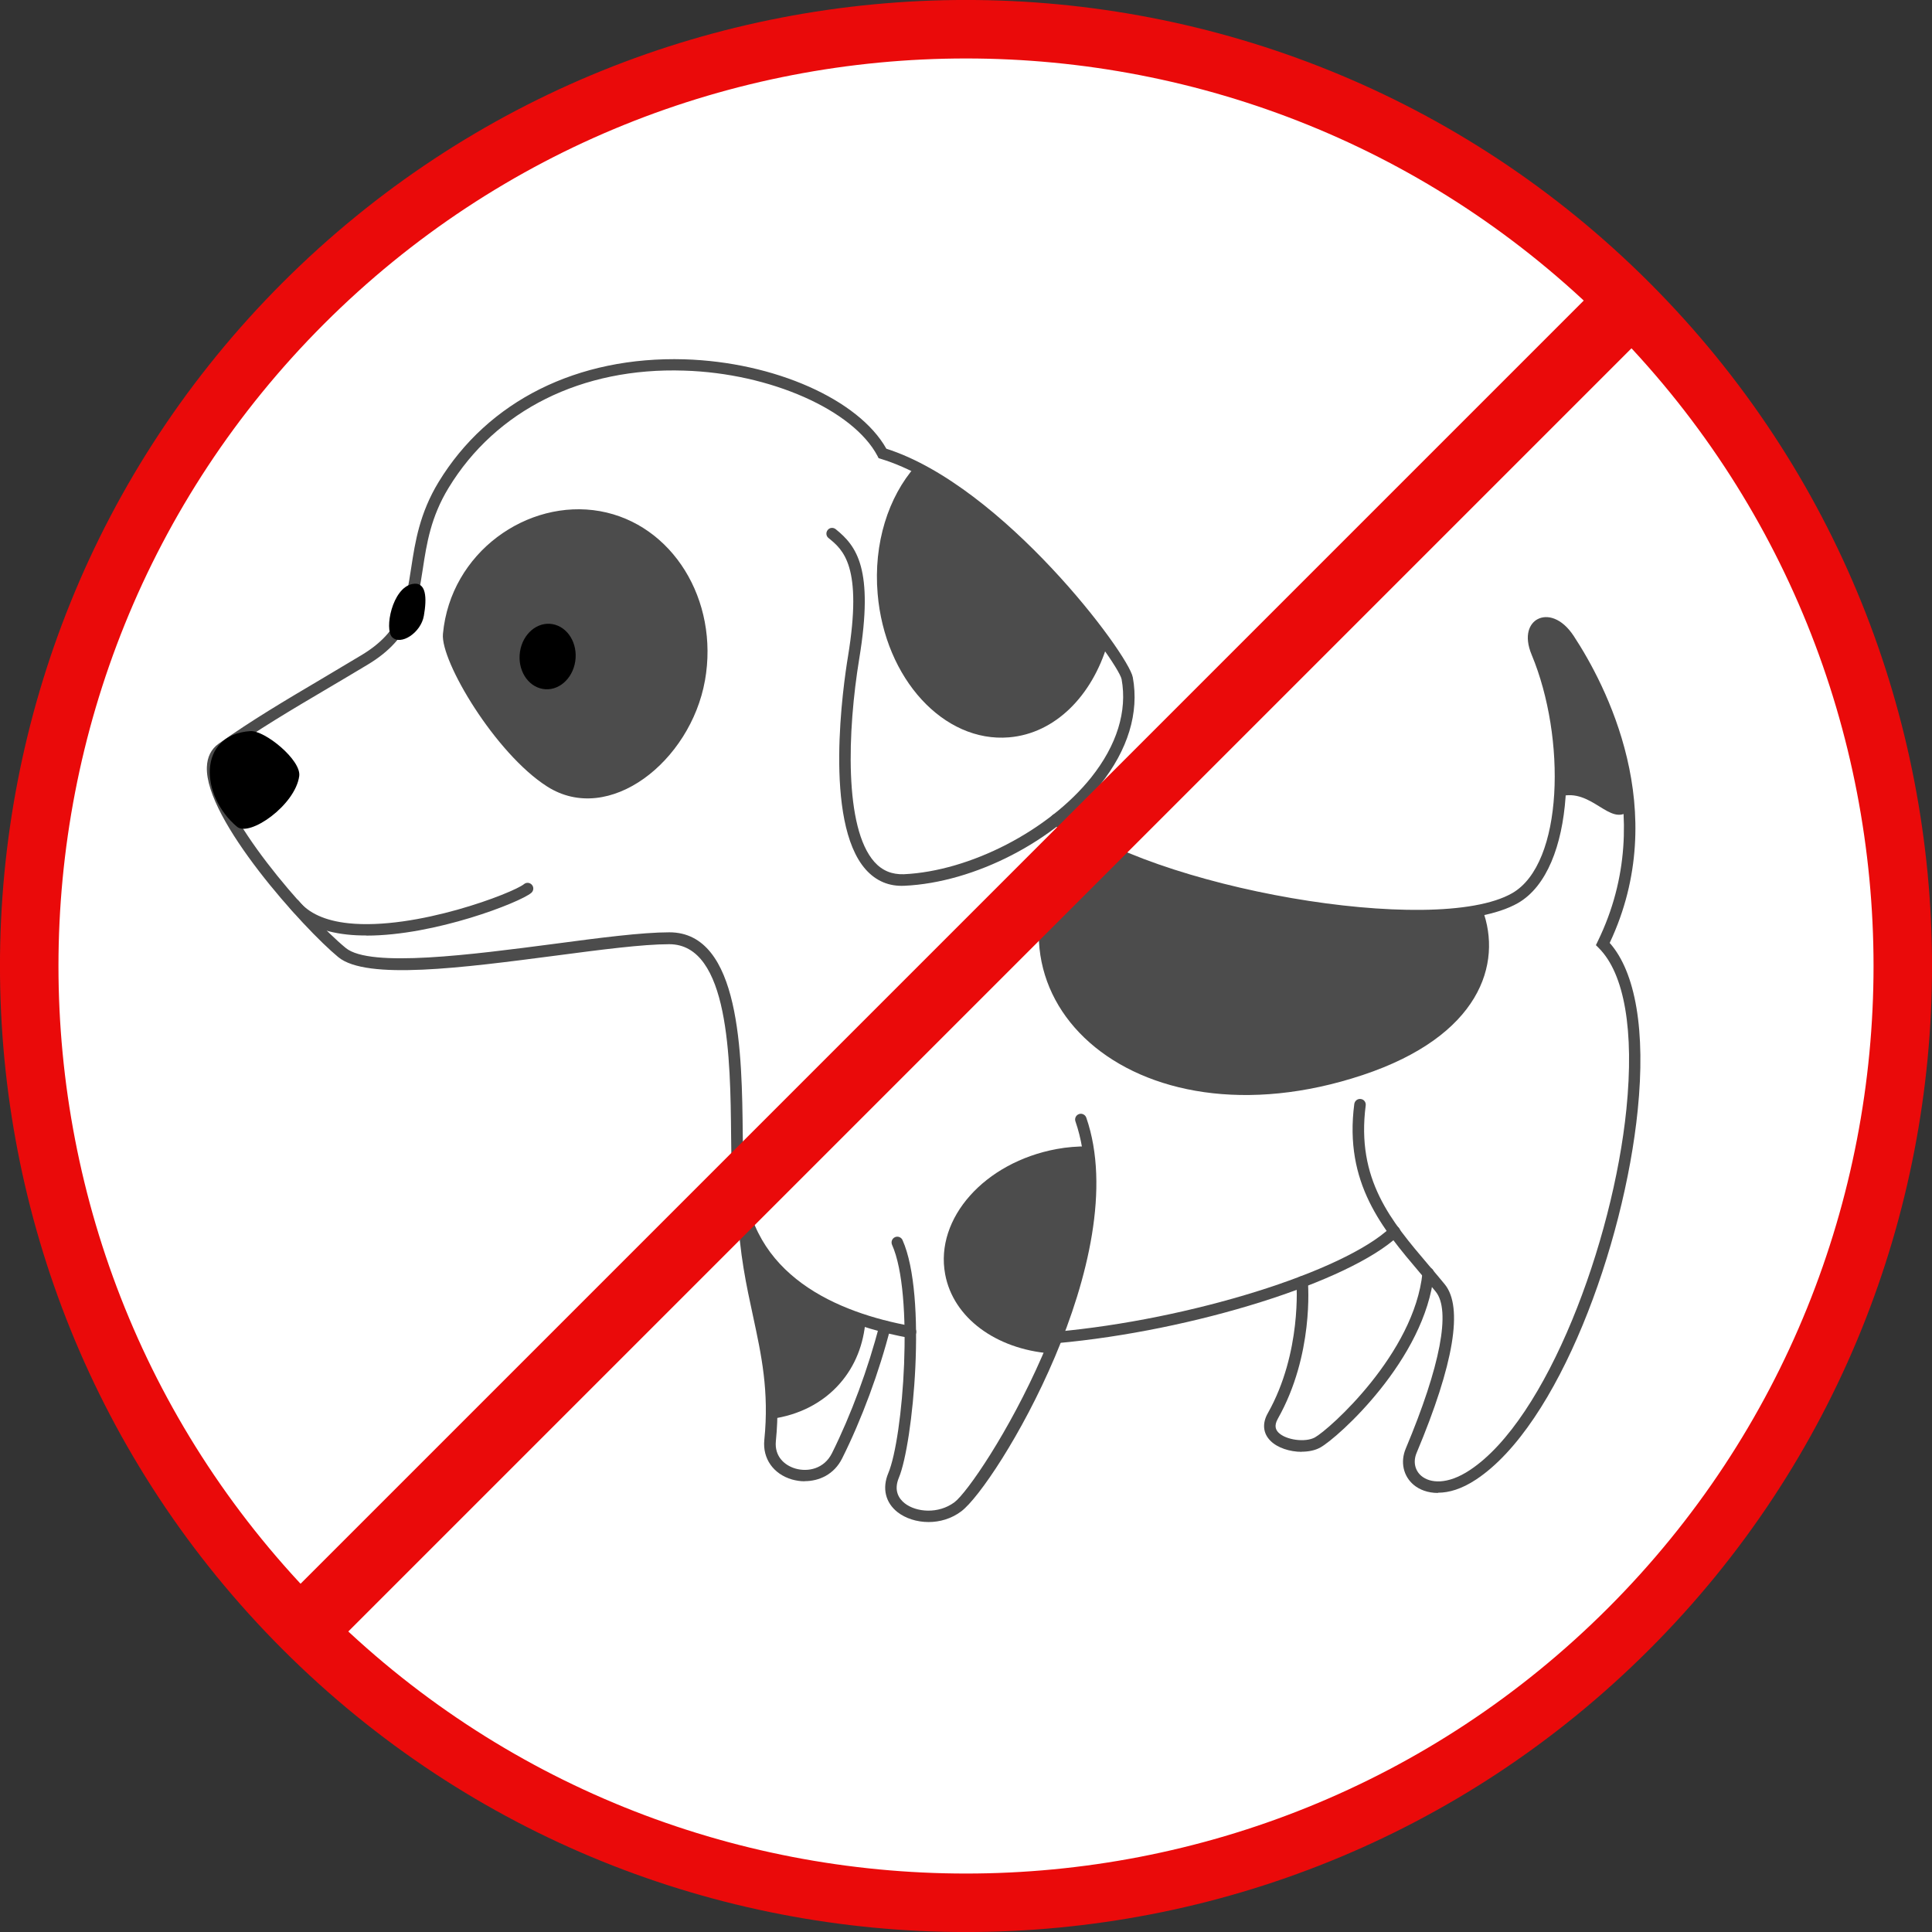
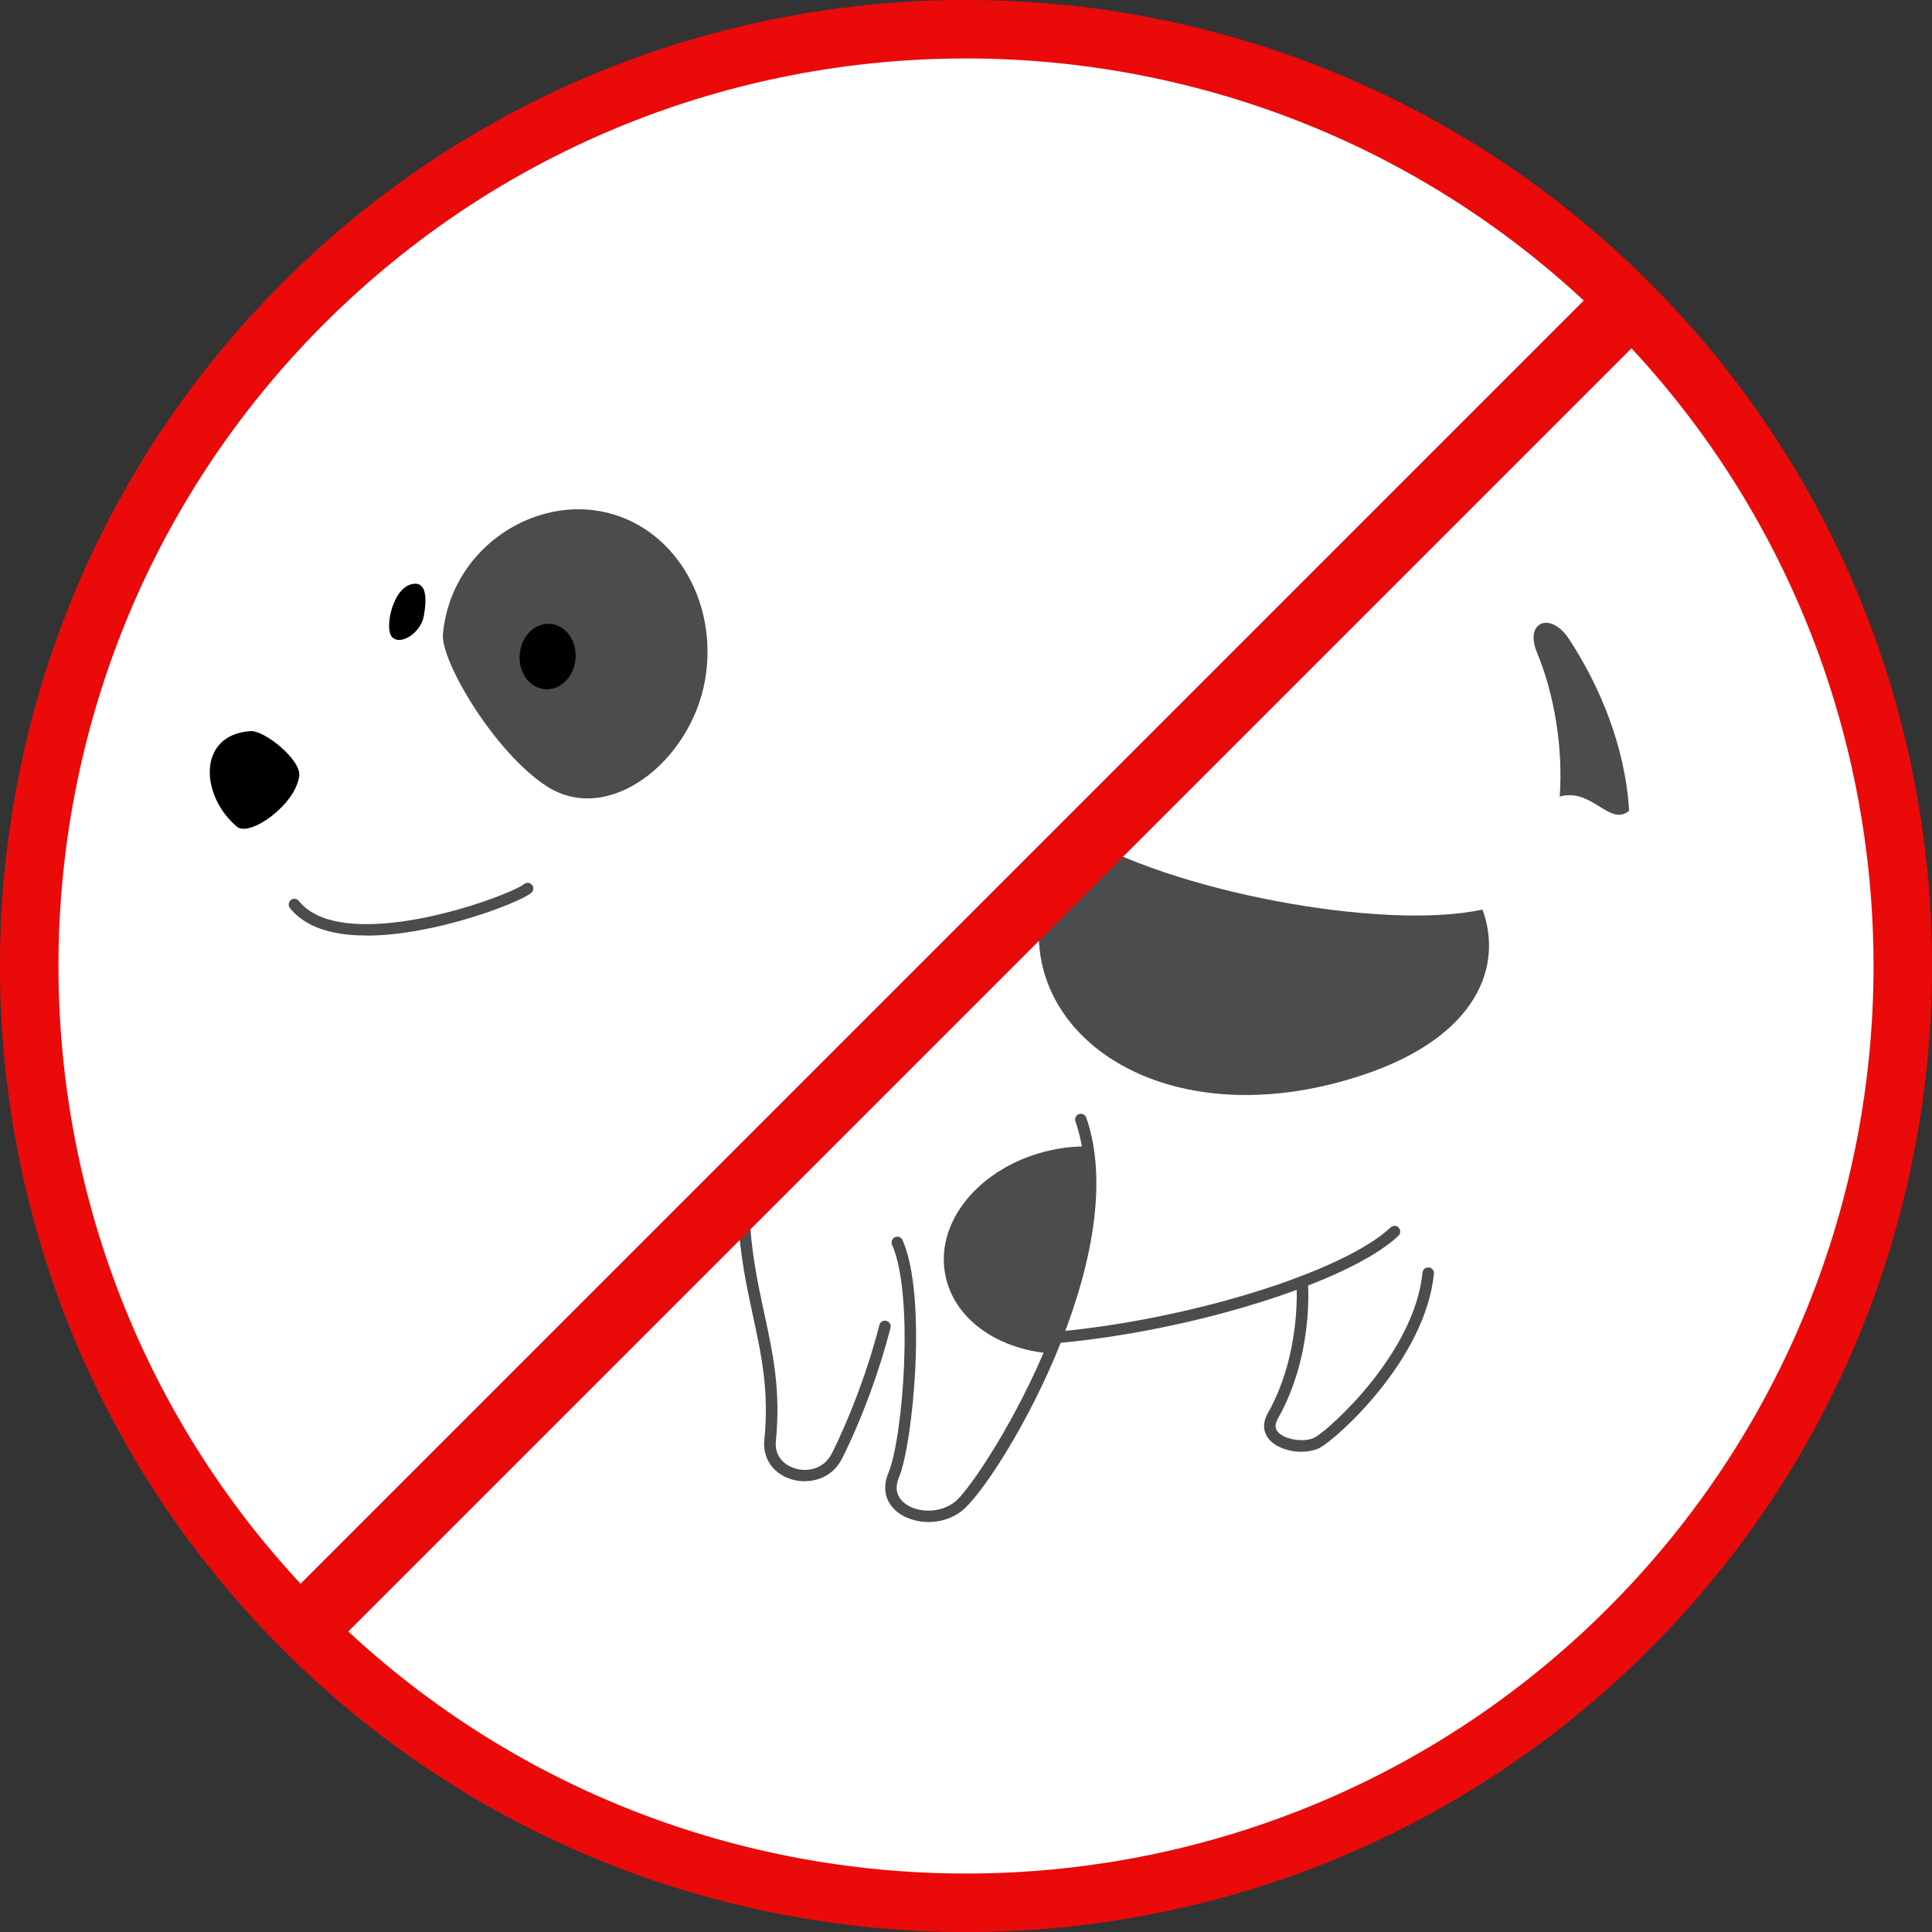
<svg xmlns="http://www.w3.org/2000/svg" id="_Слой_2" data-name="Слой 2" viewBox="0 0 164 164">
  <rect x="0" y="0" width="164" height="164" fill="#333333" stroke="none" />
  <defs>
    <style> .cls-1, .cls-2, .cls-3, .cls-4 { stroke-width: 0px; } .cls-2 { fill: #fff; } .cls-3 { fill: #4c4c4c; } .cls-4 { fill: #ea0a0a; } </style>
  </defs>
  <g id="layer">
    <g>
      <path class="cls-2" d="m2.33,82c0-43.93,35.74-79.67,79.67-79.67,43.93,0,79.67,35.74,79.67,79.67,0,43.93-35.74,79.67-79.67,79.67-43.93,0-79.67-35.74-79.67-79.67Z" />
      <g>
        <g>
          <path class="cls-3" d="m68.31,125.73c1.2,0,2.49-.55,3.18-1.94,1.65-3.3,3.15-7.34,4.1-11.08.07-.26-.09-.52-.35-.59-.26-.07-.53.09-.59.35-.94,3.67-2.41,7.64-4.03,10.89-.66,1.32-2.03,1.61-3.1,1.3-.89-.26-1.79-1-1.66-2.33.43-4.29-.25-7.44-.97-10.78-.56-2.59-1.14-5.27-1.29-8.78-.01-.27-.25-.51-.51-.46-.27.01-.48.24-.47.51.15,3.59.74,6.31,1.31,8.94.7,3.26,1.37,6.33.95,10.47-.16,1.58.77,2.9,2.36,3.36.33.09.68.15,1.05.15Z" />
          <g>
            <path class="cls-3" d="m110.49,123.23c.58,0,1.15-.11,1.59-.36,1.47-.81,8.92-7.48,9.64-14.75.03-.27-.17-.51-.44-.53-.28-.02-.5.17-.53.44-.68,6.86-7.92,13.32-9.14,13.99-.81.44-2.45.22-3.08-.41-.2-.2-.42-.54-.06-1.18,3.06-5.41,2.57-11.41,2.55-11.66-.02-.27-.26-.47-.53-.44-.27.02-.47.26-.44.53,0,.06.47,5.96-2.43,11.1-.49.86-.41,1.71.22,2.34.59.6,1.65.94,2.65.94Z" />
-             <path class="cls-3" d="m77.29,113.54c.23,0,.44-.16.48-.4.05-.26-.13-.52-.39-.57-6.24-1.13-13.78-4.26-14.25-12.76-.05-.96-.07-2.13-.08-3.48-.07-6.84-.18-17.19-6.23-17.19-2.31,0-5.94.47-9.77.98-6.96.91-15.63,2.05-17.7.35-3.27-2.69-10.95-11.5-10.81-15.34.02-.56.21-.97.59-1.23,2.78-1.97,5.51-3.59,8.68-5.46,1.09-.64,2.23-1.32,3.43-2.04,3.76-2.26,4.19-5.1,4.65-8.1.33-2.17.68-4.41,2.19-6.89,4.01-6.59,11.31-10.24,20-9.95,7.3.22,14.35,3.34,16.41,7.25l.09.18.19.06c9.75,2.97,20.17,17.27,20.44,18.71.49,2.71-.4,5.59-2.58,8.33-3.59,4.5-10.28,7.96-15.91,8.22-1.01.03-1.83-.3-2.5-1.05-2.57-2.89-2.29-11.1-1.28-17.26,1.26-7.64-.23-9.55-2-10.98-.21-.17-.52-.14-.68.07-.17.21-.14.52.07.68,1.23,1,2.92,2.36,1.65,10.07-.38,2.3-2.1,14.01,1.51,18.07.87.97,1.96,1.44,3.27,1.38,5.98-.27,12.82-3.81,16.63-8.58,2.36-2.96,3.32-6.11,2.77-9.11-.36-2-11.03-16.25-20.92-19.41-2.35-4.18-9.51-7.36-17.15-7.59-9.06-.26-16.66,3.52-20.86,10.42-1.61,2.65-1.99,5.09-2.32,7.25-.46,3.01-.83,5.39-4.19,7.42-1.2.72-2.33,1.39-3.42,2.04-3.18,1.88-5.93,3.51-8.74,5.5-.63.45-.97,1.12-1,1.99-.16,4.44,8.23,13.72,11.16,16.13,2.4,1.97,10.56.9,18.45-.13,3.8-.5,7.39-.97,9.64-.97,5.08,0,5.19,9.76,5.25,16.22.01,1.37.03,2.55.08,3.53.4,7.13,5.74,11.98,15.05,13.67.03,0,.06,0,.09,0Z" />
            <path class="cls-3" d="m89.65,114.02s.03,0,.04,0c11.61-1.04,24.9-5.22,29.02-9.12.19-.19.2-.49.02-.69-.19-.2-.49-.2-.69-.02-3.99,3.77-17.01,7.83-28.43,8.86-.27.02-.46.26-.44.53.02.25.23.44.48.44Z" />
            <path class="cls-3" d="m59.84,57.78c1.22-6.85-2.77-13.29-8.91-14.39-6.14-1.09-12.69,3.49-13.33,10.42-.22,2.31,4.45,10.15,8.84,12.95,5.26,3.36,12.18-2.14,13.4-8.99Z" />
            <path class="cls-1" d="m34.97,49.58c-1.68.37-2.35,3.81-1.69,4.5.73.75,2.45-.36,2.7-1.81.26-1.47.24-2.96-1.01-2.69Z" />
            <path class="cls-1" d="m21.25,62.06c1.22-.08,4.34,2.46,4.15,3.82-.34,2.48-4.22,5.19-5.28,4.3-3.12-2.61-3.4-7.8,1.13-8.12Z" />
            <path class="cls-3" d="m31.11,79.42c5.81,0,12.99-2.8,13.98-3.62.21-.17.24-.48.07-.68-.17-.21-.48-.24-.68-.07-.92.75-9.17,3.93-14.91,3.32-1.96-.21-3.37-.85-4.2-1.89-.17-.21-.47-.25-.68-.08-.21.17-.25.47-.08.68,1,1.25,2.63,2.01,4.86,2.25.53.06,1.08.08,1.64.08Z" />
-             <path class="cls-3" d="m122.08,126.71c.91,0,2-.31,3.22-1.12,6.99-4.62,12.56-19.88,13.72-31.36.68-6.69-.17-11.7-2.38-14.19,5.29-11.22-.35-21.94-3.05-26.05-1.03-1.57-2.28-1.85-3.07-1.43-.67.35-1.2,1.36-.5,3.03,2.92,7.01,2.73,17.72-1.66,20.23-6.54,3.74-30.59-.42-38.4-6.64-.21-.17-.52-.13-.68.08-.17.21-.13.52.08.68,8.2,6.53,32.56,10.68,39.49,6.72,4.93-2.82,5.17-14.04,2.07-21.45-.41-.99-.26-1.62.06-1.79.39-.21,1.15.11,1.8,1.11,2.63,4.01,8.16,14.51,2.84,25.39l-.15.31.25.25c2.18,2.18,3.01,7.03,2.34,13.66-1.14,11.31-6.75,26.33-13.29,30.65-1.93,1.28-3.39,1.1-4.11.5-.56-.47-.72-1.22-.41-1.96,3.17-7.55,3.97-12.37,2.39-14.31-.45-.55-.91-1.09-1.37-1.63-3.17-3.73-6.16-7.25-5.34-13.56.03-.27-.15-.51-.42-.54-.26-.04-.51.15-.55.42-.88,6.73,2.4,10.59,5.56,14.32.45.53.91,1.07,1.35,1.61,1.3,1.59.4,6.32-2.54,13.32-.48,1.14-.21,2.35.68,3.09.48.4,1.18.68,2.04.68Z" />
            <path class="cls-3" d="m78.82,129.2c.94,0,1.93-.27,2.78-.91,2.93-2.2,14.71-21.58,10.61-33.42-.09-.25-.37-.39-.62-.3-.25.09-.39.36-.3.62,4.03,11.63-8.15,30.74-10.27,32.33-1.37,1.02-3.25.85-4.22.09-.48-.38-.96-1.06-.5-2.17,1.2-2.85,2.43-15.44.31-20.18-.11-.24-.4-.35-.64-.24-.25.11-.35.4-.25.64,1.89,4.21.95,16.39-.32,19.4-.53,1.27-.24,2.5.8,3.31.66.51,1.61.83,2.62.83Z" />
          </g>
          <path class="cls-3" d="m132.4,67.62c.28-3.98-.4-8.55-1.93-12.23-1.09-2.61,1.15-3.53,2.72-1.14,2.55,3.89,4.76,9.01,5.1,14.57-1.63,1.4-3.18-1.99-5.89-1.2Z" />
          <path class="cls-3" d="m91.15,70.6c8.05,5.05,26.19,8.45,34.69,6.61,1.72,4.61-.22,10.74-10.18,14.05-19.67,6.53-33.93-7-24.51-20.66Z" />
-           <path class="cls-3" d="m94.01,54.67c-1.3,4.38-4.43,7.59-8.35,7.92-5.55.47-10.55-4.98-11.16-12.18-.37-4.3.92-8.24,3.2-10.83,6.71,3.33,13.32,10.84,16.32,15.09Z" />
          <path class="cls-3" d="m89.68,97.54c.9-.17,1.79-.23,2.65-.23.92,5.4-.84,11.92-3.24,17.57-4.51-.38-8.17-2.98-8.86-6.72-.88-4.74,3.35-9.49,9.45-10.62Z" />
          <path class="cls-1" d="m44.14,55.32c-.23,1.52.63,2.93,1.93,3.16,1.29.23,2.53-.82,2.76-2.34s-.63-2.93-1.93-3.16c-1.29-.23-2.53.82-2.76,2.34Z" />
        </g>
-         <path class="cls-3" d="m63.24,103.11c1.44,4.55,5.3,7.41,10.23,8.99-.16,1.99-.86,3.83-2.16,5.32-1.48,1.7-3.52,2.7-5.8,3.02.21-6.25-1.9-10.09-2.26-17.34Z" />
      </g>
      <g>
        <path class="cls-4" d="m23.99,23.99c-31.99,31.99-31.99,84.03,0,116.02,31.99,31.99,84.03,31.99,116.02,0,31.99-31.99,31.99-84.03,0-116.02-31.99-31.99-84.03-31.99-116.02,0Zm3.51,3.51c30.05-30.05,78.95-30.05,109,0,30.05,30.05,30.05,78.95,0,109-30.05,30.05-78.95,30.05-109,0-30.05-30.05-30.05-78.95,0-109Z" />
        <rect class="cls-4" x="2.57" y="79.14" width="158.87" height="5.73" transform="translate(-33.97 82) rotate(-45)" />
      </g>
    </g>
  </g>
</svg>